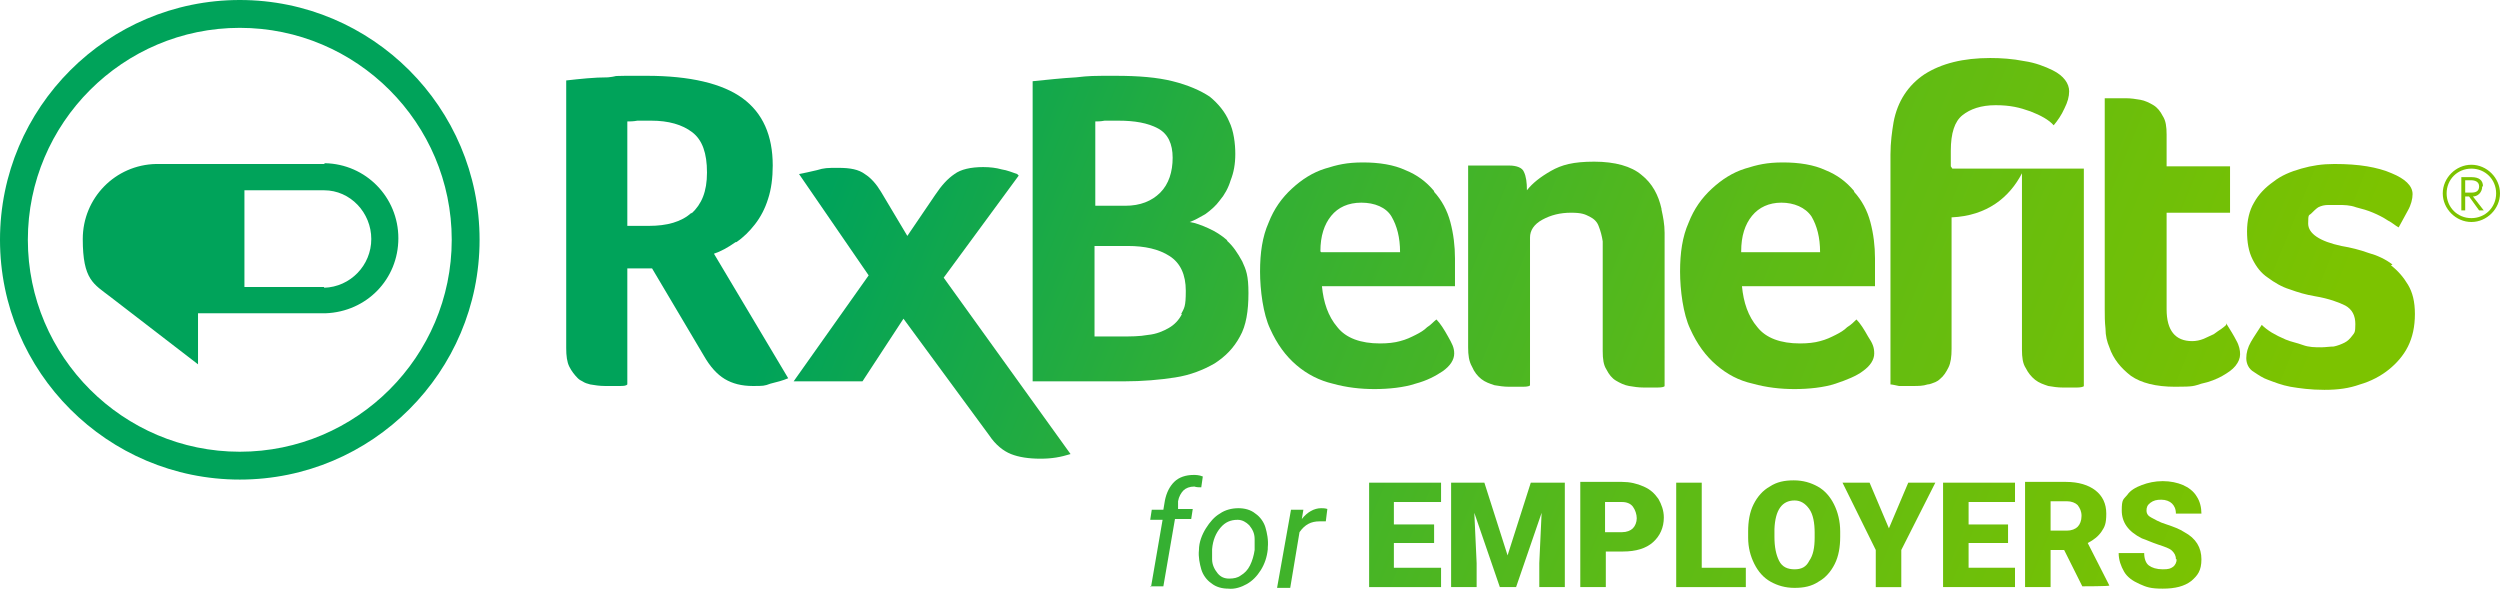
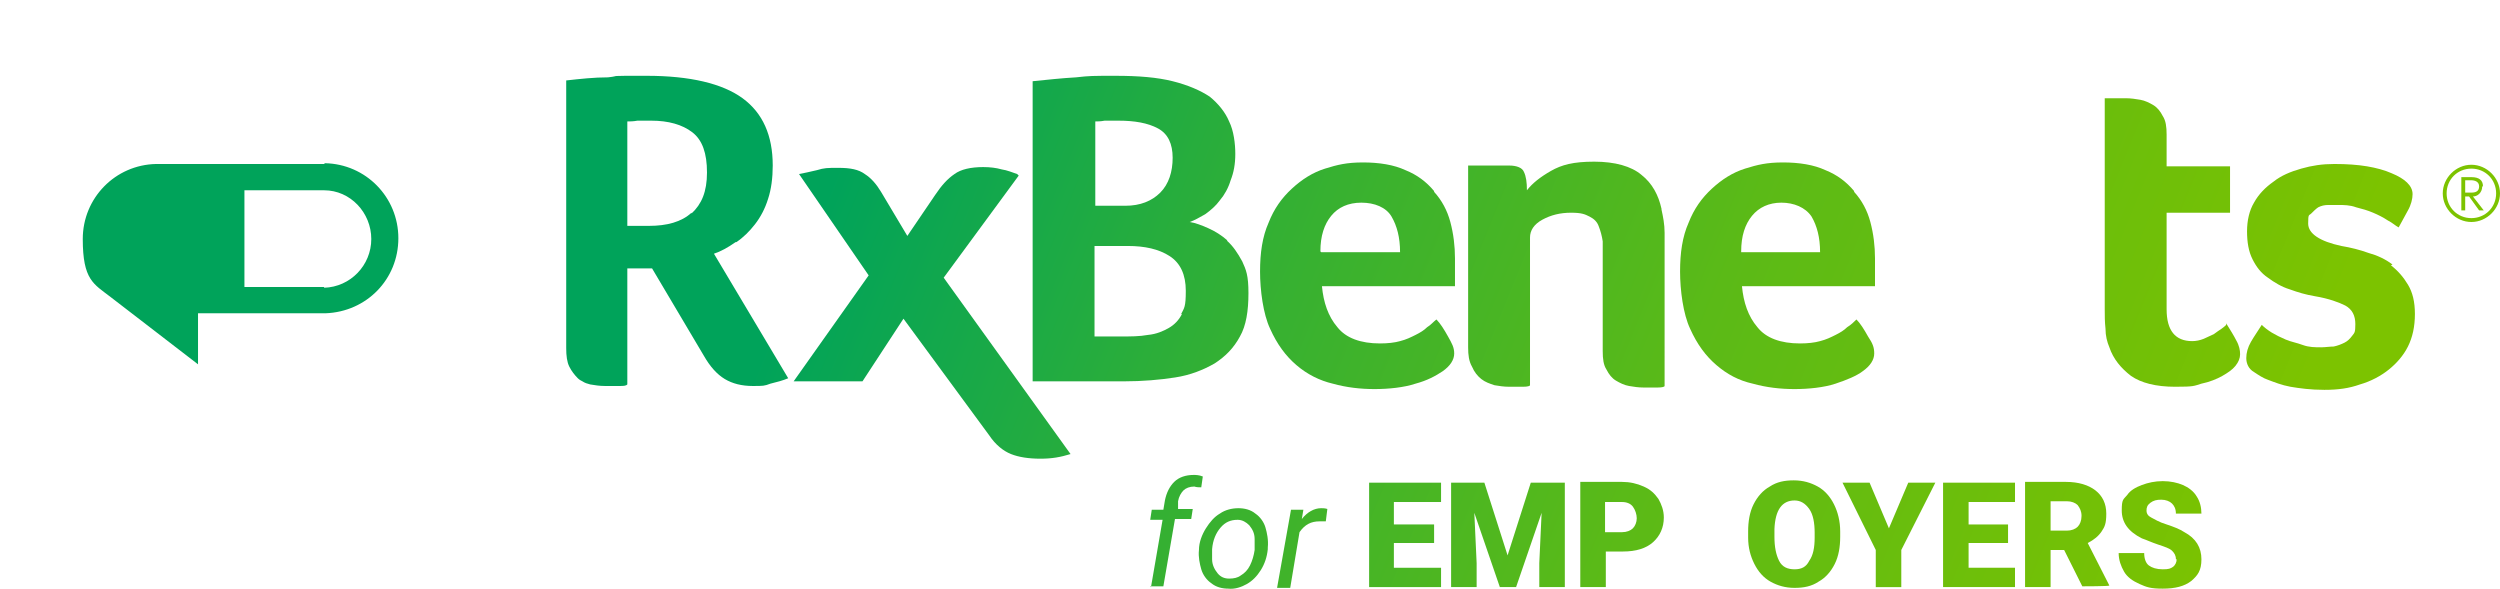
<svg xmlns="http://www.w3.org/2000/svg" viewBox="0 0 323.2 76.1">
  <defs>
    <linearGradient id="a" x1="274.4" y1="-232.9" x2="101.8" y2="-162.7" gradientTransform="matrix(1 0 0 -1 0 -125.2)" gradientUnits="userSpaceOnUse">
      <stop offset="0" stop-color="#7cc300" />
      <stop offset=".1" stop-color="#73c006" />
      <stop offset=".4" stop-color="#5bba17" />
      <stop offset=".7" stop-color="#34b033" />
      <stop offset="1" stop-color="#00a35a" />
    </linearGradient>
    <linearGradient id="b" x1="277.1" y1="-226.2" x2="104.5" y2="-156" gradientTransform="matrix(1 0 0 -1 0 -125.2)" gradientUnits="userSpaceOnUse">
      <stop offset="0" stop-color="#7cc300" />
      <stop offset=".1" stop-color="#73c006" />
      <stop offset=".4" stop-color="#5bba17" />
      <stop offset=".7" stop-color="#34b033" />
      <stop offset="1" stop-color="#00a35a" />
    </linearGradient>
    <linearGradient id="c" x1="285.6" y1="-205.3" x2="113" y2="-135.1" gradientTransform="matrix(1 0 0 -1 0 -125.2)" gradientUnits="userSpaceOnUse">
      <stop offset="0" stop-color="#7cc300" />
      <stop offset=".1" stop-color="#73c006" />
      <stop offset=".4" stop-color="#5bba17" />
      <stop offset=".7" stop-color="#34b033" />
      <stop offset="1" stop-color="#00a35a" />
    </linearGradient>
    <linearGradient id="d" x1="293.3" y1="-186.3" x2="120.7" y2="-116.1" gradientTransform="matrix(1 0 0 -1 0 -125.2)" gradientUnits="userSpaceOnUse">
      <stop offset="0" stop-color="#7cc300" />
      <stop offset=".1" stop-color="#73c006" />
      <stop offset=".4" stop-color="#5bba17" />
      <stop offset=".7" stop-color="#34b033" />
      <stop offset="1" stop-color="#00a35a" />
    </linearGradient>
    <linearGradient id="e" x1="301.4" y1="-166.5" x2="128.8" y2="-96.2" gradientTransform="matrix(1 0 0 -1 0 -125.2)" gradientUnits="userSpaceOnUse">
      <stop offset="0" stop-color="#7cc300" />
      <stop offset=".1" stop-color="#73c006" />
      <stop offset=".4" stop-color="#5bba17" />
      <stop offset=".7" stop-color="#34b033" />
      <stop offset="1" stop-color="#00a35a" />
    </linearGradient>
    <linearGradient id="f" x1="303.4" y1="-161.6" x2="130.8" y2="-91.4" gradientTransform="matrix(1 0 0 -1 0 -125.2)" gradientUnits="userSpaceOnUse">
      <stop offset="0" stop-color="#7cc300" />
      <stop offset=".1" stop-color="#73c006" />
      <stop offset=".4" stop-color="#5bba17" />
      <stop offset=".7" stop-color="#34b033" />
      <stop offset="1" stop-color="#00a35a" />
    </linearGradient>
    <linearGradient id="g" x1="299" y1="-172.6" x2="126.3" y2="-102.3" gradientTransform="matrix(1 0 0 -1 0 -125.2)" gradientUnits="userSpaceOnUse">
      <stop offset="0" stop-color="#7cc300" />
      <stop offset=".1" stop-color="#73c006" />
      <stop offset=".4" stop-color="#5bba17" />
      <stop offset=".7" stop-color="#34b033" />
      <stop offset="1" stop-color="#00a35a" />
    </linearGradient>
    <linearGradient id="h" x1="289.2" y1="-196.4" x2="116.6" y2="-126.2" gradientTransform="matrix(1 0 0 -1 0 -125.2)" gradientUnits="userSpaceOnUse">
      <stop offset="0" stop-color="#7cc300" />
      <stop offset=".1" stop-color="#73c006" />
      <stop offset=".4" stop-color="#5bba17" />
      <stop offset=".7" stop-color="#34b033" />
      <stop offset="1" stop-color="#00a35a" />
    </linearGradient>
    <linearGradient id="i" x1="282.9" y1="-212.1" x2="110.2" y2="-141.9" gradientTransform="matrix(1 0 0 -1 0 -125.2)" gradientUnits="userSpaceOnUse">
      <stop offset="0" stop-color="#7cc300" />
      <stop offset=".1" stop-color="#73c006" />
      <stop offset=".4" stop-color="#5bba17" />
      <stop offset=".7" stop-color="#34b033" />
      <stop offset="1" stop-color="#00a35a" />
    </linearGradient>
    <linearGradient id="j" x1="266.6" y1="-252.1" x2="94" y2="-181.9" gradientTransform="matrix(1 0 0 -1 0 -125.2)" gradientUnits="userSpaceOnUse">
      <stop offset="0" stop-color="#7cc300" />
      <stop offset=".1" stop-color="#73c006" />
      <stop offset=".4" stop-color="#5bba17" />
      <stop offset=".7" stop-color="#34b033" />
      <stop offset="1" stop-color="#00a35a" />
    </linearGradient>
    <linearGradient id="k" x1="309.6" y1="-146.4" x2="137" y2="-76.1" gradientTransform="matrix(1 0 0 -1 0 -125.2)" gradientUnits="userSpaceOnUse">
      <stop offset="0" stop-color="#7cc300" />
      <stop offset=".1" stop-color="#73c006" />
      <stop offset=".4" stop-color="#5bba17" />
      <stop offset=".7" stop-color="#34b033" />
      <stop offset="1" stop-color="#00a35a" />
    </linearGradient>
    <linearGradient id="l" x1="309.7" y1="-146.2" x2="137" y2="-76" gradientTransform="matrix(1 0 0 -1 0 -125.2)" gradientUnits="userSpaceOnUse">
      <stop offset="0" stop-color="#7cc300" />
      <stop offset=".1" stop-color="#73c006" />
      <stop offset=".4" stop-color="#5bba17" />
      <stop offset=".7" stop-color="#34b033" />
      <stop offset="1" stop-color="#00a35a" />
    </linearGradient>
    <linearGradient id="m" x1="266" y1="-253.6" x2="93.4" y2="-183.3" gradientTransform="matrix(1 0 0 -1 0 -125.2)" gradientUnits="userSpaceOnUse">
      <stop offset="0" stop-color="#7cc300" />
      <stop offset=".1" stop-color="#73c006" />
      <stop offset=".4" stop-color="#5bba17" />
      <stop offset=".7" stop-color="#34b033" />
      <stop offset="1" stop-color="#00a35a" />
    </linearGradient>
    <linearGradient id="n" x1="270.6" y1="-242.2" x2="98" y2="-171.9" gradientTransform="matrix(1 0 0 -1 0 -125.2)" gradientUnits="userSpaceOnUse">
      <stop offset="0" stop-color="#7cc300" />
      <stop offset=".1" stop-color="#73c006" />
      <stop offset=".4" stop-color="#5bba17" />
      <stop offset=".7" stop-color="#34b033" />
      <stop offset="1" stop-color="#00a35a" />
    </linearGradient>
    <linearGradient id="o" x1="270.9" y1="-241.5" x2="98.3" y2="-171.3" gradientTransform="matrix(1 0 0 -1 0 -125.2)" gradientUnits="userSpaceOnUse">
      <stop offset="0" stop-color="#7cc300" />
      <stop offset=".1" stop-color="#73c006" />
      <stop offset=".4" stop-color="#5bba17" />
      <stop offset=".7" stop-color="#34b033" />
      <stop offset="1" stop-color="#00a35a" />
    </linearGradient>
    <linearGradient id="p" x1="272.2" y1="-238.4" x2="99.6" y2="-168.1" gradientTransform="matrix(1 0 0 -1 0 -125.2)" gradientUnits="userSpaceOnUse">
      <stop offset="0" stop-color="#7cc300" />
      <stop offset=".1" stop-color="#73c006" />
      <stop offset=".4" stop-color="#5bba17" />
      <stop offset=".7" stop-color="#34b033" />
      <stop offset="1" stop-color="#00a35a" />
    </linearGradient>
    <linearGradient id="q" x1="274.7" y1="-232.3" x2="102" y2="-162" gradientTransform="matrix(1 0 0 -1 0 -125.2)" gradientUnits="userSpaceOnUse">
      <stop offset="0" stop-color="#7cc300" />
      <stop offset=".1" stop-color="#73c006" />
      <stop offset=".4" stop-color="#5bba17" />
      <stop offset=".7" stop-color="#34b033" />
      <stop offset="1" stop-color="#00a35a" />
    </linearGradient>
    <linearGradient id="r" x1="276.6" y1="-227.6" x2="103.9" y2="-157.4" gradientTransform="matrix(1 0 0 -1 0 -125.2)" gradientUnits="userSpaceOnUse">
      <stop offset="0" stop-color="#7cc300" />
      <stop offset=".1" stop-color="#73c006" />
      <stop offset=".4" stop-color="#5bba17" />
      <stop offset=".7" stop-color="#34b033" />
      <stop offset="1" stop-color="#00a35a" />
    </linearGradient>
    <linearGradient id="s" x1="278.4" y1="-223.2" x2="105.7" y2="-152.9" gradientTransform="matrix(1 0 0 -1 0 -125.2)" gradientUnits="userSpaceOnUse">
      <stop offset="0" stop-color="#7cc300" />
      <stop offset=".1" stop-color="#73c006" />
      <stop offset=".4" stop-color="#5bba17" />
      <stop offset=".7" stop-color="#34b033" />
      <stop offset="1" stop-color="#00a35a" />
    </linearGradient>
    <linearGradient id="t" x1="279.9" y1="-219.4" x2="107.3" y2="-149.2" gradientTransform="matrix(1 0 0 -1 0 -125.2)" gradientUnits="userSpaceOnUse">
      <stop offset="0" stop-color="#7cc300" />
      <stop offset=".1" stop-color="#73c006" />
      <stop offset=".4" stop-color="#5bba17" />
      <stop offset=".7" stop-color="#34b033" />
      <stop offset="1" stop-color="#00a35a" />
    </linearGradient>
    <linearGradient id="u" x1="281.8" y1="-214.7" x2="109.2" y2="-144.4" gradientTransform="matrix(1 0 0 -1 0 -125.2)" gradientUnits="userSpaceOnUse">
      <stop offset="0" stop-color="#7cc300" />
      <stop offset=".1" stop-color="#73c006" />
      <stop offset=".4" stop-color="#5bba17" />
      <stop offset=".7" stop-color="#34b033" />
      <stop offset="1" stop-color="#00a35a" />
    </linearGradient>
    <linearGradient id="v" x1="283.9" y1="-209.6" x2="111.2" y2="-139.4" gradientTransform="matrix(1 0 0 -1 0 -125.2)" gradientUnits="userSpaceOnUse">
      <stop offset="0" stop-color="#7cc300" />
      <stop offset=".1" stop-color="#73c006" />
      <stop offset=".4" stop-color="#5bba17" />
      <stop offset=".7" stop-color="#34b033" />
      <stop offset="1" stop-color="#00a35a" />
    </linearGradient>
    <linearGradient id="w" x1="285.2" y1="-206.3" x2="112.6" y2="-136.1" gradientTransform="matrix(1 0 0 -1 0 -125.2)" gradientUnits="userSpaceOnUse">
      <stop offset="0" stop-color="#7cc300" />
      <stop offset=".1" stop-color="#73c006" />
      <stop offset=".4" stop-color="#5bba17" />
      <stop offset=".7" stop-color="#34b033" />
      <stop offset="1" stop-color="#00a35a" />
    </linearGradient>
    <linearGradient id="x" x1="286.5" y1="-203" x2="113.9" y2="-132.8" gradientTransform="matrix(1 0 0 -1 0 -125.2)" gradientUnits="userSpaceOnUse">
      <stop offset="0" stop-color="#7cc300" />
      <stop offset=".1" stop-color="#73c006" />
      <stop offset=".4" stop-color="#5bba17" />
      <stop offset=".7" stop-color="#34b033" />
      <stop offset="1" stop-color="#00a35a" />
    </linearGradient>
    <linearGradient id="y" x1="288.6" y1="-198.1" x2="115.9" y2="-127.9" gradientTransform="matrix(1 0 0 -1 0 -125.2)" gradientUnits="userSpaceOnUse">
      <stop offset="0" stop-color="#7cc300" />
      <stop offset=".1" stop-color="#73c006" />
      <stop offset=".4" stop-color="#5bba17" />
      <stop offset=".7" stop-color="#34b033" />
      <stop offset="1" stop-color="#00a35a" />
    </linearGradient>
  </defs>
  <g data-name="Layer_1">
    <path d="M95.2 31.3c.9-.6 1.7-1.4 2.4-2.3s1.3-2 1.7-3.3c.4-1.2.6-2.7.6-4.3 0-3.9-1.3-6.8-3.9-8.7-2.6-1.9-6.8-2.9-12.4-2.9s-3.1 0-5 .2c-1.8 0-3.6.2-5.4.4V45c0 1 .1 1.8.4 2.4.3.6.7 1.1 1.1 1.5.2.2.4.3.6.4.3.2.6.3 1 .4.6.1 1.2.2 1.9.2H80c.6 0 .9 0 1.1-.2v-15h3.2L91 46c.8 1.4 1.7 2.4 2.7 3 1 .6 2.2.9 3.6.9s1.5 0 2.3-.3c.8-.2 1.6-.4 2.3-.7l-9.6-16.1c.9-.3 1.8-.8 2.8-1.5m-5.7-3.8c-1.3 1.2-3.2 1.7-5.5 1.7h-2.8V15.7c.3 0 .8 0 1.3-.1h1.8c2.2 0 4 .5 5.3 1.5 1.3 1 1.9 2.7 1.9 5.2s-.7 4.1-2 5.3" style="fill:url(#a)" />
    <path d="M131.5 22.5c-.6-.2-1.3-.5-2-.6-.7-.2-1.5-.3-2.4-.3-1.6 0-2.9.3-3.7.9-.9.6-1.7 1.5-2.5 2.7l-3.6 5.3-3.4-5.7c-.6-1-1.3-1.8-2.1-2.3-.8-.6-1.9-.8-3.4-.8s-1.8 0-2.8.3c-.9.2-1.7.4-2.3.5l9 13.1-9.7 13.7h8.9l5.3-8.1 11.1 15.1c.8 1.2 1.8 2 2.8 2.4 1 .4 2.3.6 3.8.6s2.6-.2 3.9-.6L122 35.9l9.7-13.2Z" style="fill:url(#b)" />
    <path d="M185.4 24.7c-1-1.2-2.2-2.1-3.7-2.7-1.5-.7-3.4-1-5.5-1s-3.3.3-4.9.8c-1.6.5-3 1.4-4.3 2.6-1.3 1.2-2.3 2.6-3 4.4-.8 1.8-1.1 3.9-1.1 6.3s.4 5.5 1.3 7.4c.9 2 2 3.5 3.4 4.7 1.4 1.2 3 2 4.7 2.4 1.8.5 3.6.7 5.4.7s3.8-.2 5.3-.7c1.5-.4 2.6-1 3.5-1.6 1-.7 1.5-1.5 1.5-2.3s-.3-1.3-.8-2.2c-.5-.9-1-1.7-1.5-2.2-.4.3-.7.7-1.2 1-.4.4-.9.7-1.5 1-.6.3-1.2.6-2 .8-.7.2-1.6.3-2.6.3-2.5 0-4.4-.7-5.5-2.1-1.2-1.4-1.8-3.2-2-5.3h17.2V33.4c0-1.6-.2-3.2-.6-4.7s-1.1-2.8-2.1-3.9m-14.7 7.7c0-2 .5-3.5 1.4-4.6.9-1.1 2.2-1.7 3.9-1.7s3.2.6 3.9 1.8c.7 1.2 1.1 2.7 1.1 4.6h-10.2Z" style="fill:url(#c)" />
    <path d="M239.7 24.7c-1-1.2-2.2-2.1-3.7-2.7-1.5-.7-3.4-1-5.5-1s-3.3.3-4.9.8c-1.6.5-3 1.4-4.3 2.6-1.3 1.2-2.3 2.6-3 4.4-.8 1.8-1.1 3.9-1.1 6.3s.4 5.5 1.3 7.4c.9 2 2 3.5 3.4 4.7 1.4 1.2 2.9 2 4.7 2.4 1.8.5 3.6.7 5.4.7s3.8-.2 5.3-.7 2.7-1 3.5-1.6c1-.7 1.5-1.5 1.5-2.3s-.2-1.3-.8-2.2c-.5-.9-1-1.7-1.5-2.2-.3.3-.7.7-1.2 1-.4.4-.9.7-1.5 1-.6.3-1.2.6-2 .8-.7.2-1.6.3-2.6.3-2.5 0-4.4-.7-5.5-2.1-1.2-1.4-1.8-3.2-2-5.3h17.2V33.4c0-1.6-.2-3.2-.6-4.7-.4-1.5-1.1-2.8-2.1-3.9m-14.6 7.7c0-2 .5-3.5 1.4-4.6.9-1.1 2.2-1.7 3.8-1.7s3.1.6 3.9 1.8c.7 1.2 1.1 2.7 1.1 4.6h-10.2Z" style="fill:url(#d)" />
    <path d="M287.8 42c-.1.1-.3.3-.6.5s-.6.4-1 .7c-.4.2-.9.4-1.3.6-.5.2-1 .3-1.5.3-2.2 0-3.3-1.4-3.3-4.1V27.5h8.2v-6h-8.2v-4.1c0-1-.1-1.8-.5-2.4-.3-.6-.7-1.1-1.2-1.4-.5-.3-1.1-.6-1.7-.7-.6-.1-1.2-.2-1.9-.2h-2.7v27.2c0 .9 0 1.7.1 2.6 0 .9.2 1.7.5 2.4.5 1.5 1.5 2.7 2.8 3.7 1.3.9 3.2 1.4 5.7 1.4s2.4-.1 3.4-.4c1-.2 2-.6 2.7-1 .7-.4 1.3-.8 1.7-1.3.4-.5.6-1 .6-1.5s-.1-1.1-.5-1.8c-.3-.6-.8-1.4-1.3-2.2" style="fill:url(#e)" />
    <path d="M309.3 34.2c-.9-.7-2-1.2-3.1-1.5-1.1-.4-2.3-.7-3.5-.9-2.8-.6-4.3-1.6-4.3-2.9s.1-1 .4-1.3c.3-.3.6-.6.9-.8.4-.2.8-.3 1.3-.3h1.3c.7 0 1.5 0 2.3.3.8.2 1.5.4 2.2.7s1.3.6 1.9 1c.6.3 1 .7 1.4.9.4-.7.8-1.5 1.2-2.2s.6-1.5.6-2.1c0-1.1-1-2-2.7-2.7-.9-.4-2-.7-3.2-.9-1.2-.2-2.6-.3-4.2-.3s-2.9.2-4.3.6c-1.4.4-2.6.9-3.6 1.7-1 .7-1.9 1.6-2.5 2.7-.6 1-.9 2.3-.9 3.7s.2 2.6.7 3.6c.5 1 1.1 1.8 2 2.4.8.6 1.8 1.2 2.8 1.5 1.1.4 2.1.7 3.3.9 1.8.3 3.1.8 3.9 1.2.9.5 1.3 1.3 1.3 2.4s-.1 1.1-.4 1.5c-.3.4-.6.7-1 .9-.4.2-.9.4-1.4.5-.5 0-1.1.1-1.6.1-.8 0-1.6 0-2.4-.3s-1.5-.4-2.2-.7-1.3-.6-1.8-.9c-.5-.3-1-.7-1.3-1-.5.8-1 1.5-1.4 2.2s-.6 1.4-.6 2.1.3 1.4 1 1.8c.6.4 1.2.8 1.8 1 .8.3 1.8.7 2.9.9 1.2.2 2.6.4 4.4.4s3.2-.2 4.6-.7c1.4-.4 2.7-1.1 3.7-1.9s1.9-1.8 2.5-3c.6-1.2.9-2.6.9-4.2s-.3-2.8-.9-3.8c-.6-1-1.3-1.8-2.2-2.5" style="fill:url(#f)" />
-     <path d="M252.2 21.5v-2c0-2.3.5-3.8 1.5-4.6 1-.8 2.4-1.3 4.3-1.3s3.1.3 4.5.8c1.3.5 2.4 1.1 3 1.8.5-.6 1-1.3 1.4-2.2.4-.8.6-1.5.6-2.2 0-1-.7-2-2.1-2.7-1-.5-2.3-1-3.7-1.2-1.5-.3-3-.4-4.4-.4-3.5 0-6.3.7-8.5 2.1-2.1 1.4-3.5 3.5-4 6.2-.2 1.2-.4 2.6-.4 4.2v29.7c.2 0 .6.1 1.1.2h1.8c.7 0 1.3 0 1.9-.2.3 0 .7-.2 1-.3.2-.1.4-.2.6-.4.5-.4.8-.9 1.1-1.5.3-.6.4-1.4.4-2.4v-17c4.6-.2 7.5-2.6 9.1-5.7v22.8c0 1 .1 1.8.5 2.4.3.6.7 1.1 1.2 1.5.5.4 1.1.6 1.7.8.6.1 1.2.2 1.9.2h1.8c.5 0 .9-.1.9-.2V21.8h-17Z" style="fill:url(#g)" />
    <path d="M214.8 27c-.4-1.8-1.2-3.3-2.6-4.4-1.3-1.1-3.4-1.7-6.1-1.7s-4.2.4-5.6 1.2c-1.4.8-2.4 1.6-3.1 2.5 0-1-.1-1.8-.4-2.4-.2-.5-.9-.8-1.9-.8h-5.3v23.5c0 1 .1 1.8.5 2.5.3.7.7 1.2 1.2 1.6.5.4 1.1.6 1.7.8.6.1 1.2.2 1.9.2h1.8c.6 0 .9-.1.9-.2V30.7c0-.9.5-1.7 1.6-2.3s2.3-.9 3.7-.9 1.8.2 2.4.5c.6.3 1 .7 1.2 1.3.2.5.4 1.2.5 1.9v14.2c0 1 .1 1.8.5 2.4.3.6.7 1.1 1.2 1.4.5.3 1.1.6 1.7.7.6.1 1.2.2 1.9.2h1.8c.6 0 .9-.1.9-.2V30.1c0-1.1-.2-2.1-.4-3" style="fill:url(#h)" />
    <path d="M158.7 31.1c-.8-.7-1.6-1.2-2.5-1.6-.9-.4-1.7-.7-2.4-.8.6-.2 1.3-.6 2-1 .7-.5 1.4-1.1 1.9-1.8.6-.7 1.1-1.6 1.4-2.6.4-1 .6-2.1.6-3.4s-.2-3-.8-4.2c-.5-1.2-1.4-2.3-2.5-3.2-1.2-.8-2.8-1.5-4.8-2s-4.4-.7-7.4-.7-3.3 0-5.1.2c-1.8.1-3.6.3-5.6.5v38.8h11.8c2.4 0 4.7-.2 6.6-.5 2-.3 3.7-1 5.1-1.8 1.4-.9 2.5-2 3.3-3.5.8-1.4 1.1-3.3 1.1-5.6s-.3-3-.8-4.1c-.6-1.1-1.2-2-2-2.7m-17-15.4c.3 0 .7 0 1.2-.1h1.8c2.1 0 3.8.3 5.1 1 1.3.7 1.9 2 1.9 3.8s-.5 3.4-1.6 4.5-2.6 1.7-4.5 1.7h-3.9V15.7Zm11.2 24.9c-.4.8-1 1.4-1.7 1.8-.7.4-1.6.8-2.7.9-1.1.2-2.2.2-3.6.2h-3.3V31.8h4.3c2.2 0 4 .4 5.4 1.3 1.4.9 2.1 2.4 2.1 4.5s-.2 2.2-.6 3" style="fill:url(#i)" />
-     <path d="M31 0C13.9 0 0 13.9 0 31s13.9 31 31 31 31-13.9 31-31S48.1 0 31 0m0 58.4C15.9 58.4 3.6 46.1 3.6 31S15.9 3.6 31 3.6 58.4 15.9 58.4 31 46.1 58.4 31 58.4" style="fill:url(#j)" />
    <path d="M321 24.1c0-.8-.5-1.2-1.5-1.2h-1.3v4.3h.5v-1.8h.5l1.3 1.8h.6l-1.4-1.8c.6 0 1.2-.5 1.2-1.3m-2.2.9v-1.7h.7c.6 0 1.1.2 1.1.8s-.4.8-1 .8h-.8Z" style="fill:url(#k)" />
    <path d="M319.5 21.3c-2 0-3.7 1.7-3.7 3.7s1.7 3.7 3.7 3.7 3.7-1.7 3.7-3.7-1.7-3.7-3.7-3.7m0 6.9c-1.8 0-3.2-1.4-3.2-3.2s1.4-3.2 3.2-3.2 3.2 1.4 3.2 3.2-1.4 3.2-3.2 3.2" style="fill:url(#l)" />
    <path d="M41.9 21.2H20.2c-5.3.1-9.5 4.4-9.5 9.7s1.4 5.8 3.6 7.5l11.3 8.7v-6.6h16.5c5.3-.2 9.4-4.4 9.4-9.7s-4.2-9.6-9.5-9.7m-.1 16H31.6V24.6h10.3c3.4 0 6.1 2.9 6.1 6.3s-2.7 6.2-6.1 6.3" style="fill:url(#m)" />
    <path d="m148.8 75.9 1.5-8.7h-1.6l.2-1.3h1.5l.2-1.2c.2-1 .6-1.8 1.2-2.4.6-.6 1.5-.9 2.5-.9.3 0 .7 0 1.2.2l-.2 1.4c-.3 0-.6 0-.9-.1-.6 0-1.1.2-1.4.5s-.6.8-.7 1.4v1h1.9l-.2 1.3h-2.1l-1.5 8.7h-1.7Z" style="fill:url(#n)" />
    <path d="M160.1 65.7c.8 0 1.6.2 2.2.7.6.4 1.1 1.1 1.3 1.8s.4 1.6.3 2.6v.2c-.1 1-.4 1.9-.9 2.7-.5.8-1.1 1.4-1.8 1.8-.7.4-1.6.7-2.4.6-.8 0-1.6-.2-2.2-.7-.6-.4-1.1-1.1-1.3-1.8s-.4-1.6-.3-2.5c0-1 .4-2 .9-2.8.5-.8 1.1-1.5 1.8-1.9.7-.5 1.6-.7 2.4-.7m-3.4 5.4v1.2c0 .7.3 1.3.7 1.8s.9.7 1.5.7 1.1-.1 1.5-.4c.5-.3.9-.7 1.2-1.3s.5-1.3.6-2v-1.4c0-.8-.3-1.3-.7-1.8-.4-.4-.9-.7-1.5-.7-.9 0-1.6.3-2.2 1-.6.7-1 1.6-1.1 2.8v.2Z" style="fill:url(#o)" />
    <path d="M171.4 67.4h-.8c-1.1 0-1.9.4-2.6 1.4l-1.2 7.2h-1.7l1.8-10.1h1.6l-.2 1.2c.7-.9 1.6-1.4 2.5-1.4.2 0 .5 0 .8.1l-.2 1.6Z" style="fill:url(#p)" />
    <path style="fill:url(#q)" d="M185.4 70.2h-5.2v3.2h6.1v2.5H177V62.4h9.3v2.5h-6.1v2.9h5.2v2.4z" />
    <path style="fill:url(#r)" d="m191.9 62.4 3 9.4 3-9.4h4.4v13.5H199v-3.1l.3-6.5-3.3 9.6h-2.1l-3.3-9.6.3 6.5v3.1h-3.3V62.4h4.3z" />
    <path d="M207.6 71.3v4.6h-3.3V62.3h5.4c1 0 1.9.2 2.8.6s1.4.9 1.9 1.6c.4.7.7 1.5.7 2.4 0 1.3-.5 2.4-1.4 3.2s-2.2 1.2-3.9 1.2h-2.1Zm0-2.5h2.1c.6 0 1.1-.2 1.4-.5.3-.3.5-.8.5-1.3s-.2-1.1-.5-1.5-.8-.6-1.4-.6h-2.2v3.9Z" style="fill:url(#s)" />
-     <path style="fill:url(#t)" d="M220 73.4h5.7v2.5h-9V62.4h3.3v11z" />
    <path d="M237.9 69.4c0 1.3-.2 2.5-.7 3.5-.5 1-1.2 1.8-2.1 2.3-.9.6-1.9.8-3.1.8s-2.2-.3-3.1-.8c-.9-.5-1.6-1.3-2.1-2.3s-.8-2.1-.8-3.4v-.8c0-1.3.2-2.5.7-3.5s1.2-1.8 2.1-2.3c.9-.6 1.9-.8 3.1-.8s2.2.3 3.1.8 1.6 1.3 2.1 2.3.8 2.2.8 3.5v.6Zm-3.3-.5c0-1.3-.2-2.4-.7-3.1-.5-.7-1.1-1.1-1.9-1.1-1.6 0-2.5 1.2-2.6 3.7v1c0 1.3.2 2.3.6 3.1s1.1 1.1 2 1.1 1.5-.3 1.9-1.1c.5-.7.7-1.7.7-3v-.6Z" style="fill:url(#u)" />
    <path style="fill:url(#v)" d="m244.2 68.3 2.5-5.9h3.5l-4.4 8.7v4.8h-3.3v-4.8l-4.3-8.7h3.5l2.5 5.9z" />
    <path style="fill:url(#w)" d="M259.6 70.2h-5.1v3.2h6v2.5h-9.3V62.4h9.3v2.5h-6v2.9h5.1v2.4z" />
    <path d="M266.9 71.1h-1.8v4.8h-3.3V62.3h5.3c1.6 0 2.9.4 3.8 1.1s1.4 1.7 1.4 3-.2 1.7-.6 2.3c-.4.6-1 1.1-1.8 1.5l2.8 5.5c0 .1-3.5.1-3.5.1l-2.4-4.8Zm-1.8-2.5h2.1c.6 0 1.1-.2 1.4-.5s.5-.8.5-1.4-.2-1-.5-1.4c-.3-.3-.8-.5-1.4-.5h-2.1v3.7Z" style="fill:url(#x)" />
    <path d="M281.3 72.3c0-.5-.2-.8-.5-1.1-.3-.3-.9-.5-1.8-.8s-1.5-.6-2.1-.8c-1.8-.9-2.6-2.1-2.6-3.6s.2-1.4.7-2c.4-.6 1.1-1 1.9-1.3s1.7-.5 2.7-.5 1.9.2 2.6.5 1.4.8 1.8 1.5c.4.6.6 1.4.6 2.2h-3.3c0-.6-.2-1-.5-1.3-.3-.3-.8-.5-1.4-.5s-1 .1-1.4.4-.5.6-.5 1 .2.7.6.9 1 .6 2 .9c.9.3 1.7.6 2.3 1 1.5.8 2.2 2 2.2 3.5s-.5 2.1-1.3 2.8c-.9.7-2.1 1-3.7 1s-2.1-.2-3-.6-1.6-.9-2-1.6-.7-1.5-.7-2.4h3.3c0 .7.2 1.3.6 1.6.4.3 1 .5 1.8.5s1-.1 1.3-.3c.3-.2.5-.6.5-1" style="fill:url(#y)" />
  </g>
</svg>